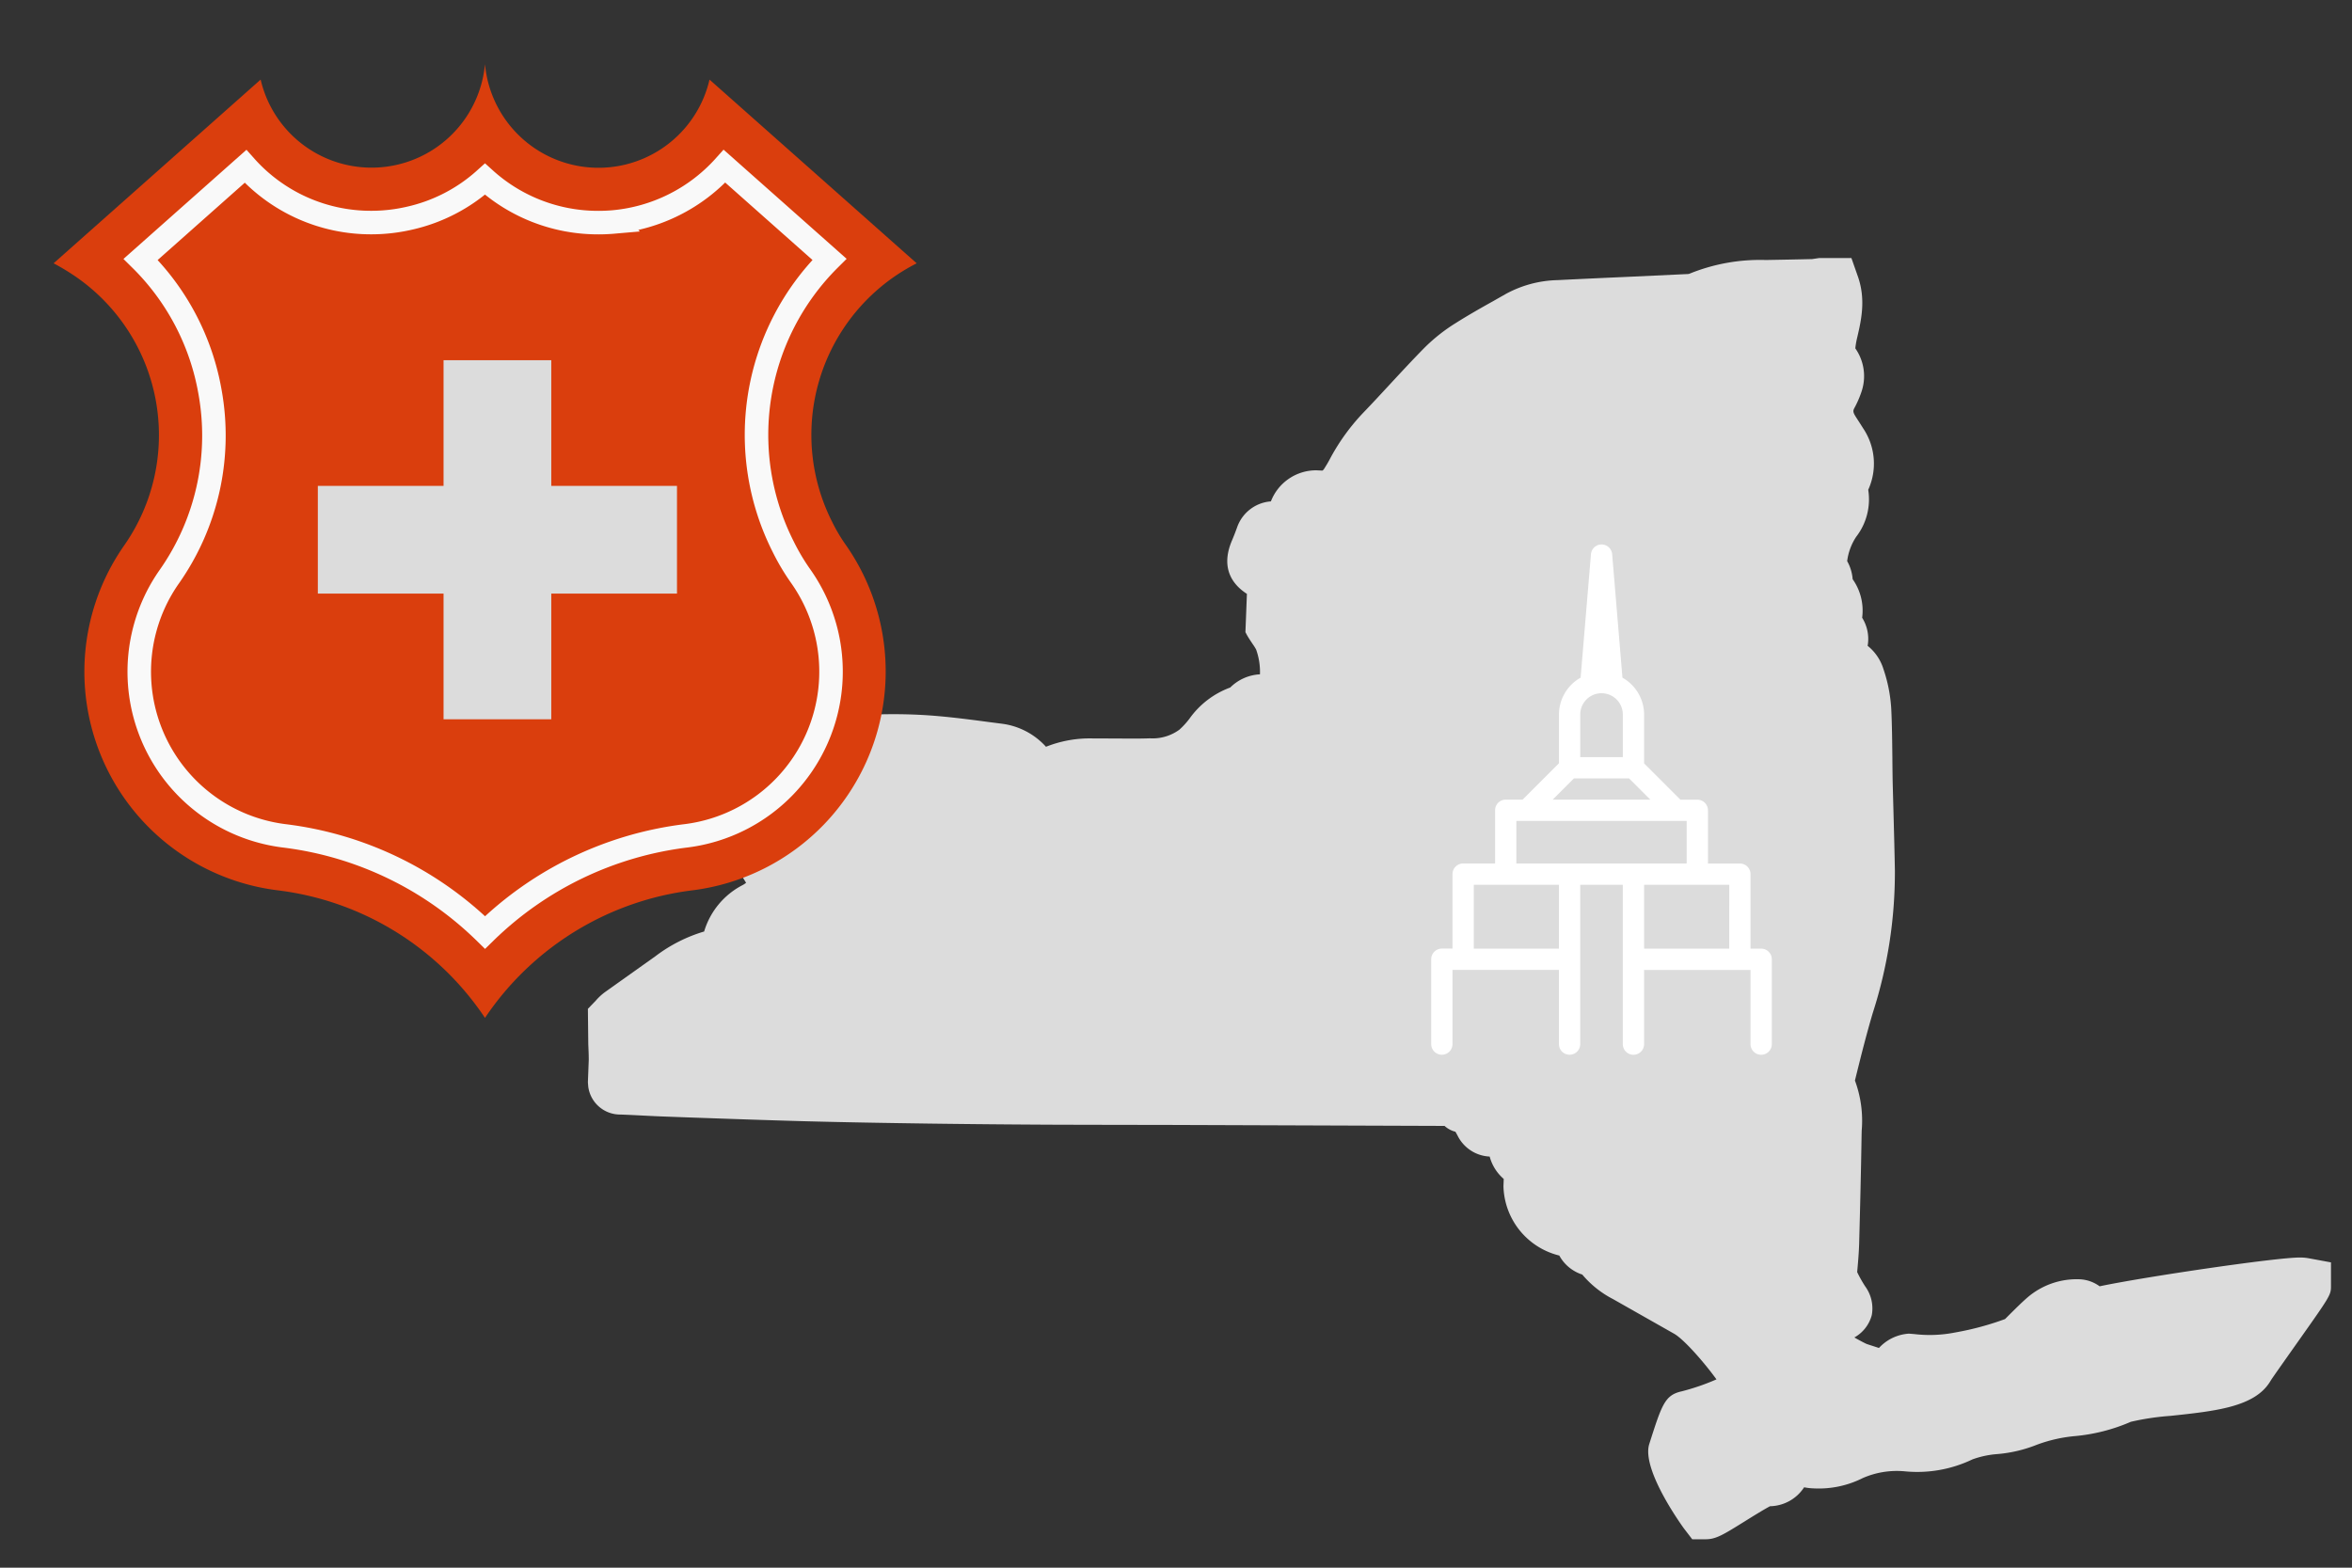
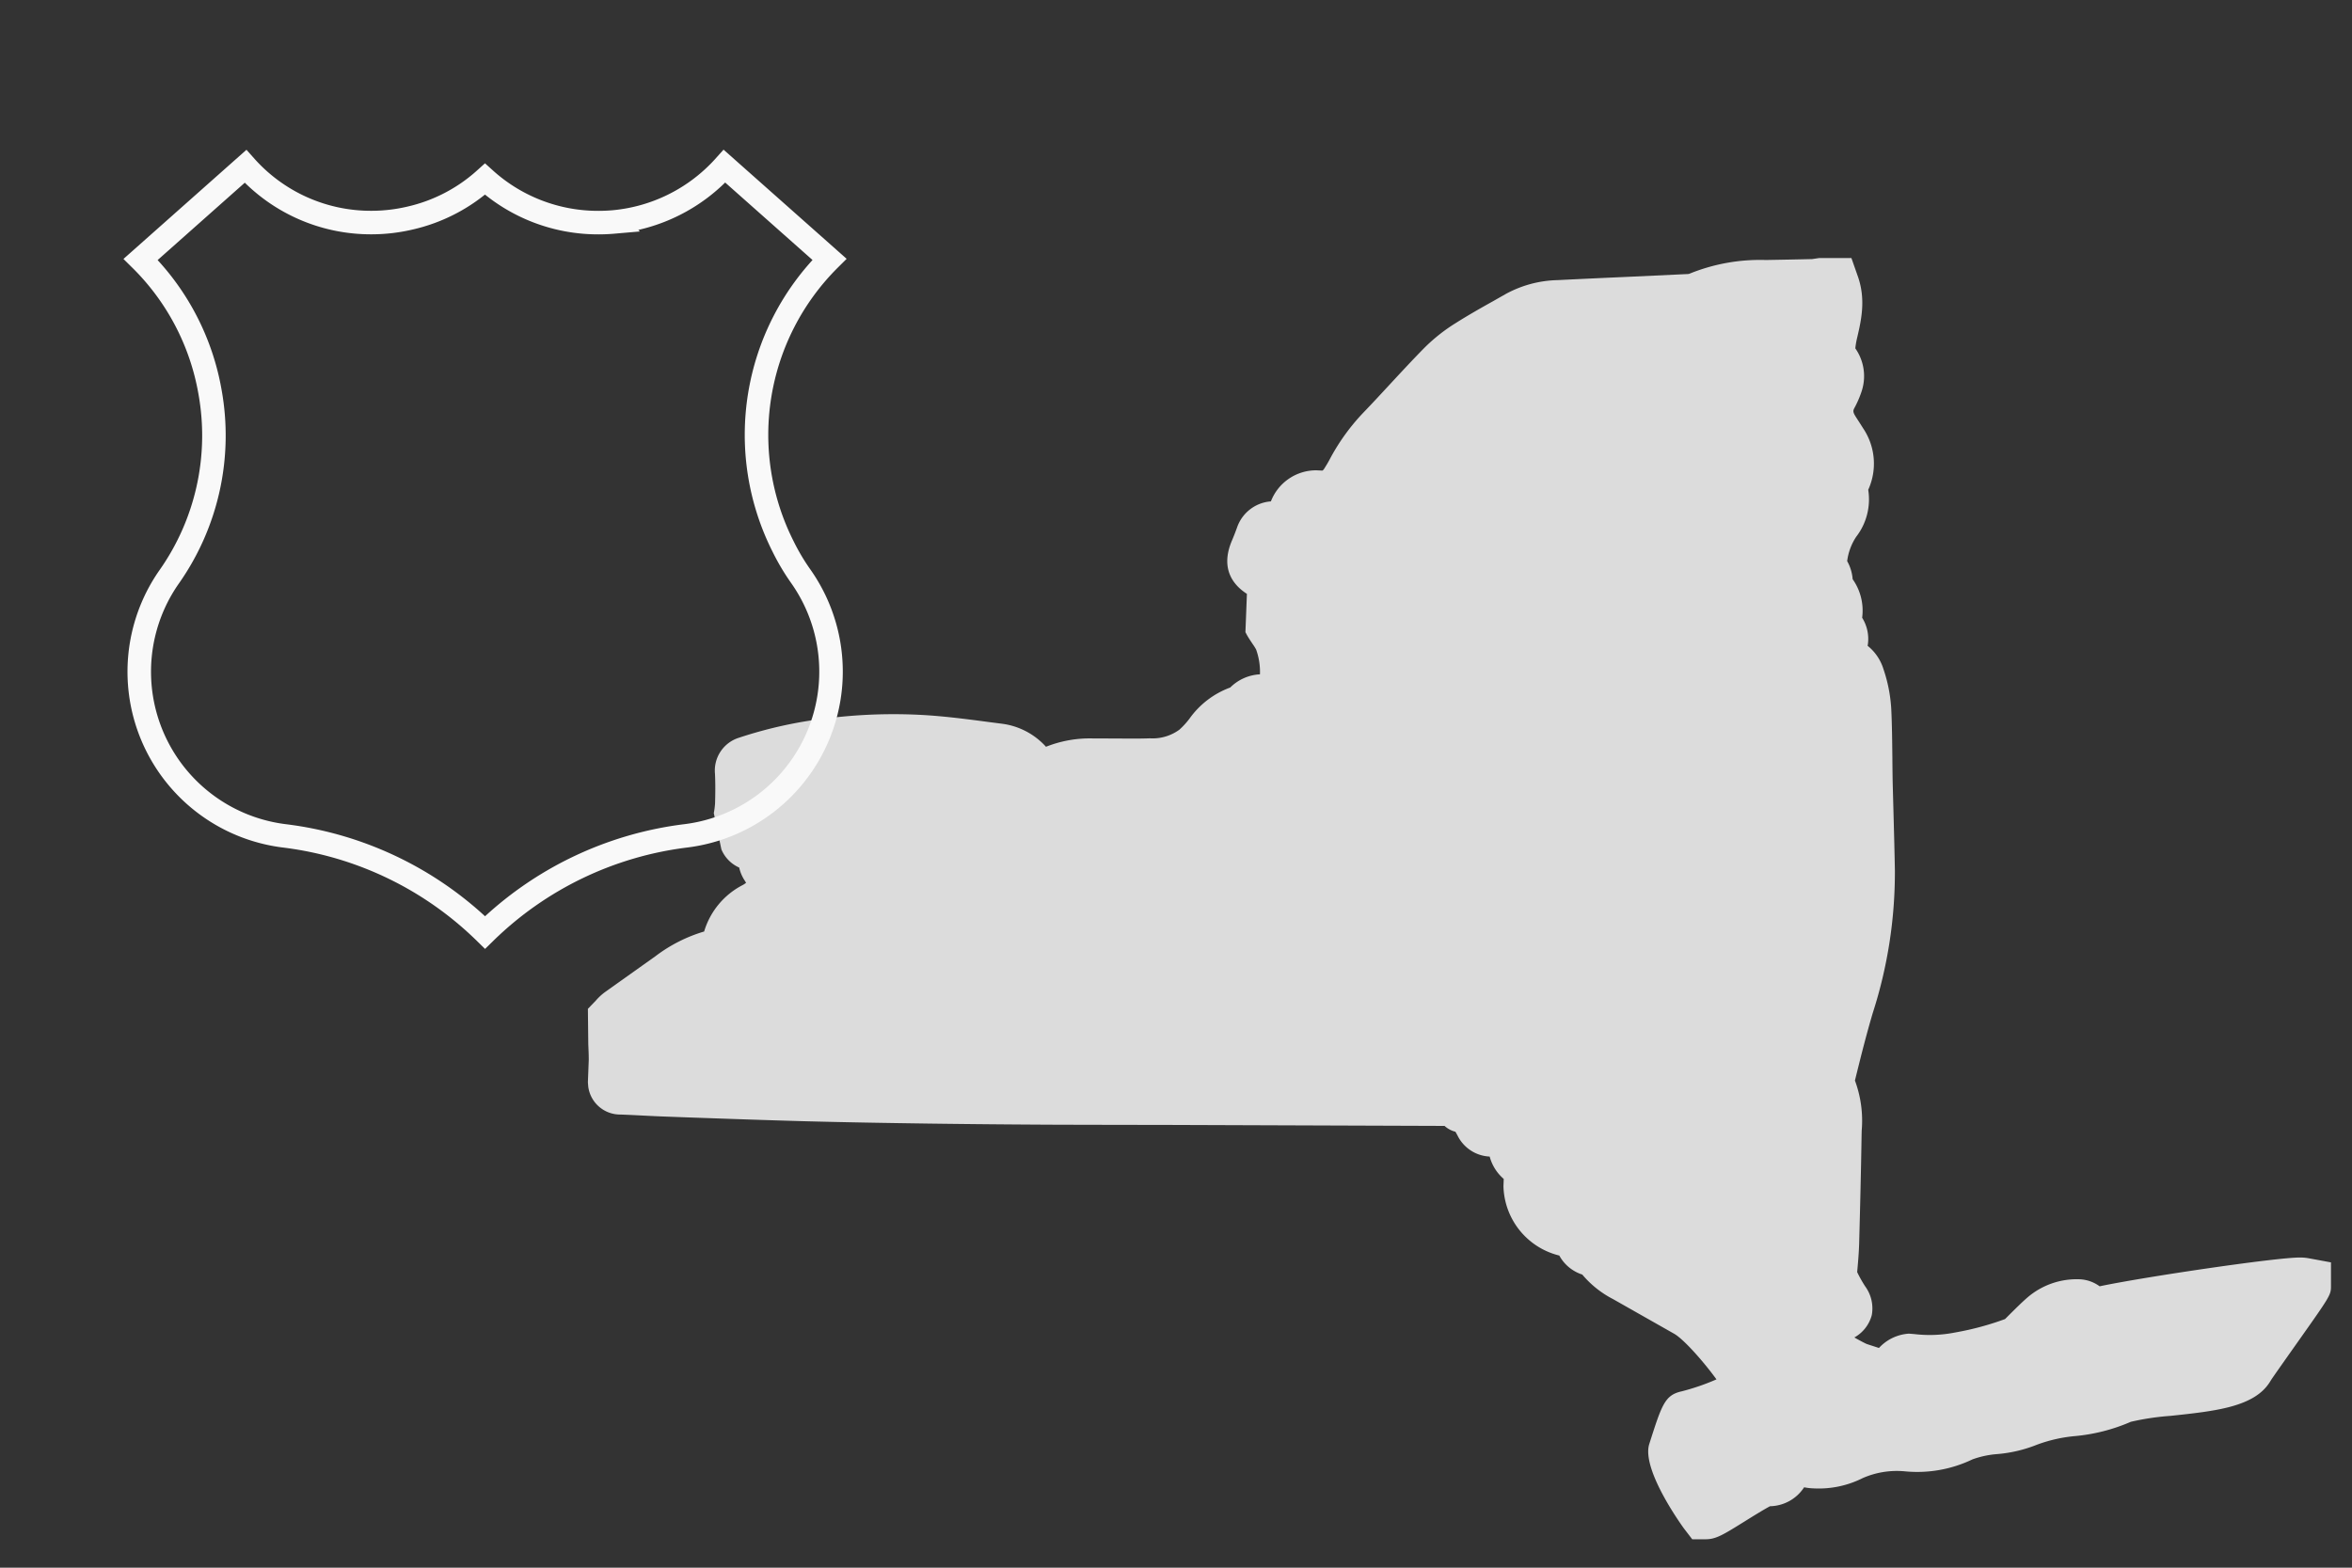
<svg xmlns="http://www.w3.org/2000/svg" viewBox="0 0 300 200">
  <rect x="0" y="0" width="300" height="200" fill="#333333" stroke="none" />
  <title>icon-orange-Protections-for-New-York-Consumers-Understanding-Your Out-of-Pocket-Costs</title>
  <path d="M217.57,196.373h-1.724L214.791,195c-.05-.072-5.468-7.456-4.427-10.773,1.612-5.052,1.986-6.248,4.142-6.726a28.8,28.8,0,0,0,4.431-1.526c-1.514-2.094-4.121-5.093-5.4-5.821l-7.81-4.429a12.7,12.7,0,0,1-3.906-3.121,5.133,5.133,0,0,1-2.932-2.426,9.35,9.35,0,0,1-7.122-8.851c.014-.346.029-.649.033-.926a5.7,5.7,0,0,1-1.791-2.851,4.806,4.806,0,0,1-4.095-2.676c-.055-.1-.172-.32-.272-.489a3.228,3.228,0,0,1-1.387-.745l-35.532-.127q-6.941-.007-13.881-.026-8.223-.036-16.441-.146c-5.269-.074-10.539-.16-15.791-.3-4.892-.134-9.787-.308-14.674-.48l-2.913-.107c-.993-.033-2-.084-3-.134-.965-.048-1.924-.1-2.889-.131a4.1,4.1,0,0,1-4.1-3.534l-.048-.578.11-2.872c0-.606-.031-1.289-.06-1.967l-.05-4.534.993-1.031a7.285,7.285,0,0,1,1.156-1.082l6.485-4.613a19.36,19.36,0,0,1,6.193-3.14,9.83,9.83,0,0,1,4.9-5.916,2.929,2.929,0,0,0,.454-.3,2.6,2.6,0,0,1-.148-.241,4.87,4.87,0,0,1-.733-1.7,4.377,4.377,0,0,1-2.273-2.321l-.967-4.629a9.9,9.9,0,0,0,.16-1.237c.038-1.234.05-2.514-.01-3.787a4.38,4.38,0,0,1,3.025-4.579A55.923,55.923,0,0,1,105.834,91.6a68.089,68.089,0,0,1,12.114-.37c2.777.172,5.518.532,8.165.883l1.755.227a9.138,9.138,0,0,1,5.549,2.93,15.12,15.12,0,0,1,6.019-1.062l1.024,0,3.753.017c.819,0,1.638,0,2.457-.033a5.786,5.786,0,0,0,3.76-1.1,9.929,9.929,0,0,0,1.287-1.406,11.063,11.063,0,0,1,5.2-3.975,5.805,5.805,0,0,1,3.791-1.683,8.436,8.436,0,0,0-.489-3.164,7.165,7.165,0,0,0-.466-.738c-.191-.294-.387-.58-.568-.879-.107-.177-.2-.351-.329-.6l.189-4.885c-1.607-1.027-3.474-3.087-1.924-6.762.248-.578.456-1.122.657-1.676a4.953,4.953,0,0,1,4.326-3.359A6.192,6.192,0,0,1,167.9,60l.661.031c.122.05.248-.057.456-.42.208-.334.387-.63.549-.936a26.782,26.782,0,0,1,4.3-6c1.139-1.179,2.247-2.383,3.362-3.586,1.464-1.578,2.934-3.168,4.441-4.7a22.274,22.274,0,0,1,4.068-3.209c1.535-.972,3.116-1.867,4.7-2.753l1.624-.922a14.449,14.449,0,0,1,6.606-1.769q4.416-.218,8.855-.413l7.514-.351a2.074,2.074,0,0,0,.408-.033,23.9,23.9,0,0,1,9.8-1.769q2.958-.05,5.89-.117l.922-.136h4.092l.831,2.368c1.031,2.941.413,5.606-.084,7.743a10.82,10.82,0,0,0-.248,1.413,6.17,6.17,0,0,1,.759,5.618,12.7,12.7,0,0,1-.85,1.946c-.191.349-.234.523.057,1.015.162.272.346.549.528.828l.542.852a8.059,8.059,0,0,1,.611,7.786,7.8,7.8,0,0,1-1.538,6,7.3,7.3,0,0,0-1.148,3.1,5.548,5.548,0,0,1,.7,2.306,6.937,6.937,0,0,1,1.211,4.918,5.087,5.087,0,0,1,.7,3.581,6.084,6.084,0,0,1,2.006,2.937,19.144,19.144,0,0,1,1.005,5.076c.1,2.056.119,4.095.143,6.136.01,1.127.019,2.249.043,3.376l.124,4.627c.06,2.182.117,4.367.155,6.549a58.418,58.418,0,0,1-2.813,18.112c-.848,2.856-1.571,5.749-2.283,8.648a14.751,14.751,0,0,1,.862,6.4l-.014.628c-.072,4.584-.186,9.173-.31,13.762-.031,1.048-.115,2.106-.21,3.159l-.043.487a15.857,15.857,0,0,0,1.027,1.829,4.755,4.755,0,0,1,.836,3.665,4.615,4.615,0,0,1-2.2,2.834l-.024.014c.721.406,1.325.726,1.6.84l1.139.37c.136.043.265.088.4.131a5.687,5.687,0,0,1,3.815-1.829l.645.05a16.669,16.669,0,0,0,5.269-.2,36.843,36.843,0,0,0,6.353-1.71l.671-.671c.726-.714,1.442-1.437,2.209-2.1a9.632,9.632,0,0,1,6.487-2.309,4.643,4.643,0,0,1,2.7.9c5.534-1.172,22.41-3.672,25.506-3.672a6.163,6.163,0,0,1,1.117.088l2.884.532v2.956c0,1.206,0,1.206-4.283,7.263-1.411,2-2.829,4-3.333,4.749l-.186.3c-1.994,3.18-6.933,3.706-12.649,4.312a32.875,32.875,0,0,0-5.076.757,23.074,23.074,0,0,1-7.117,1.824,18.738,18.738,0,0,0-4.842,1.094,17.486,17.486,0,0,1-5.062,1.2,11.9,11.9,0,0,0-3.187.68,16.277,16.277,0,0,1-8.631,1.521,10.86,10.86,0,0,0-5.343.855,12.469,12.469,0,0,1-6.21,1.325,7.655,7.655,0,0,1-1.282-.141,5.305,5.305,0,0,1-4.243,2.411h-.1c-.864.458-2.361,1.392-3.24,1.939C219.795,195.8,218.876,196.373,217.57,196.373Z" fill="#dcdcdc" />
  <g>
-     <path d="M15.848,69.573a28.1,28.1,0,0,0,19.585,44.012,37.224,37.224,0,0,1,26.428,16.273,37.365,37.365,0,0,1,26.453-16.273A28.147,28.147,0,0,0,107.921,69.57a21.016,21.016,0,0,1-1.764-2.962,24.55,24.55,0,0,1,10.768-33.015L90.5,10.155a14.538,14.538,0,0,1-28.64-1.977,14.526,14.526,0,0,1-28.615,1.974L6.837,33.59a29.579,29.579,0,0,1,2.94,1.789A24.555,24.555,0,0,1,15.848,69.573Z" fill="#da3e0d" />
    <path d="M61.869,118.96a44.24,44.24,0,0,0-25.581-12.322A21.1,21.1,0,0,1,21.581,73.589,31.324,31.324,0,0,0,26.788,50,31.316,31.316,0,0,0,17.94,33.094l13.373-11.87a21.409,21.409,0,0,0,16.056,7.169,21.614,21.614,0,0,0,4.88-.561,21.35,21.35,0,0,0,9.612-4.977A21.5,21.5,0,0,0,76.355,28.4c.638,0,1.286-.029,1.924-.085a21.626,21.626,0,0,0,14.132-7.11L105.8,33.083a31.6,31.6,0,0,0-5.919,36.628,27.873,27.873,0,0,0,2.306,3.875,21.108,21.108,0,0,1-14.723,33.05A44.346,44.346,0,0,0,61.869,118.96Z" fill="none" stroke="#f9f9f9" stroke-miterlimit="10" stroke-width="3" />
  </g>
-   <polygon points="70.316 45.953 56.576 45.953 56.576 61.988 40.54 61.988 40.54 75.729 56.576 75.729 56.576 91.764 70.316 91.764 70.316 75.729 86.351 75.729 86.351 61.988 70.316 61.988 70.316 45.953" fill="#dcdcdc" />
-   <path d="M224.642,121.025h-1.358v-9.5a1.358,1.358,0,0,0-1.358-1.358h-4.073v-6.788a1.358,1.358,0,0,0-1.358-1.358H214.34l-4.632-4.632V91.155a5.415,5.415,0,0,0-2.764-4.7l-1.314-15.776a1.357,1.357,0,0,0-2.7,0L201.61,86.452a5.415,5.415,0,0,0-2.764,4.7v6.224l-4.638,4.638h-2.151a1.358,1.358,0,0,0-1.358,1.358v6.788h-4.073a1.358,1.358,0,0,0-1.358,1.358v9.5h-1.358a1.358,1.358,0,0,0-1.358,1.358v10.862a1.358,1.358,0,0,0,2.715,0v-9.5h13.577v9.5a1.358,1.358,0,0,0,2.715,0V112.879h5.431v20.365a1.358,1.358,0,0,0,2.715,0v-9.5h13.577v9.5a1.358,1.358,0,0,0,2.715,0V122.382A1.358,1.358,0,0,0,224.642,121.025ZM201.561,91.155a2.715,2.715,0,0,1,5.431,0v5.434h-5.431Zm-.8,8.146h7.022l2.715,2.715H198.048Zm-1.917,21.723H187.984v-8.146h10.862Zm-5.431-10.862v-5.431h21.723v5.431Zm27.154,10.862H209.708v-8.146h10.862Z" fill="#fff" />
</svg>